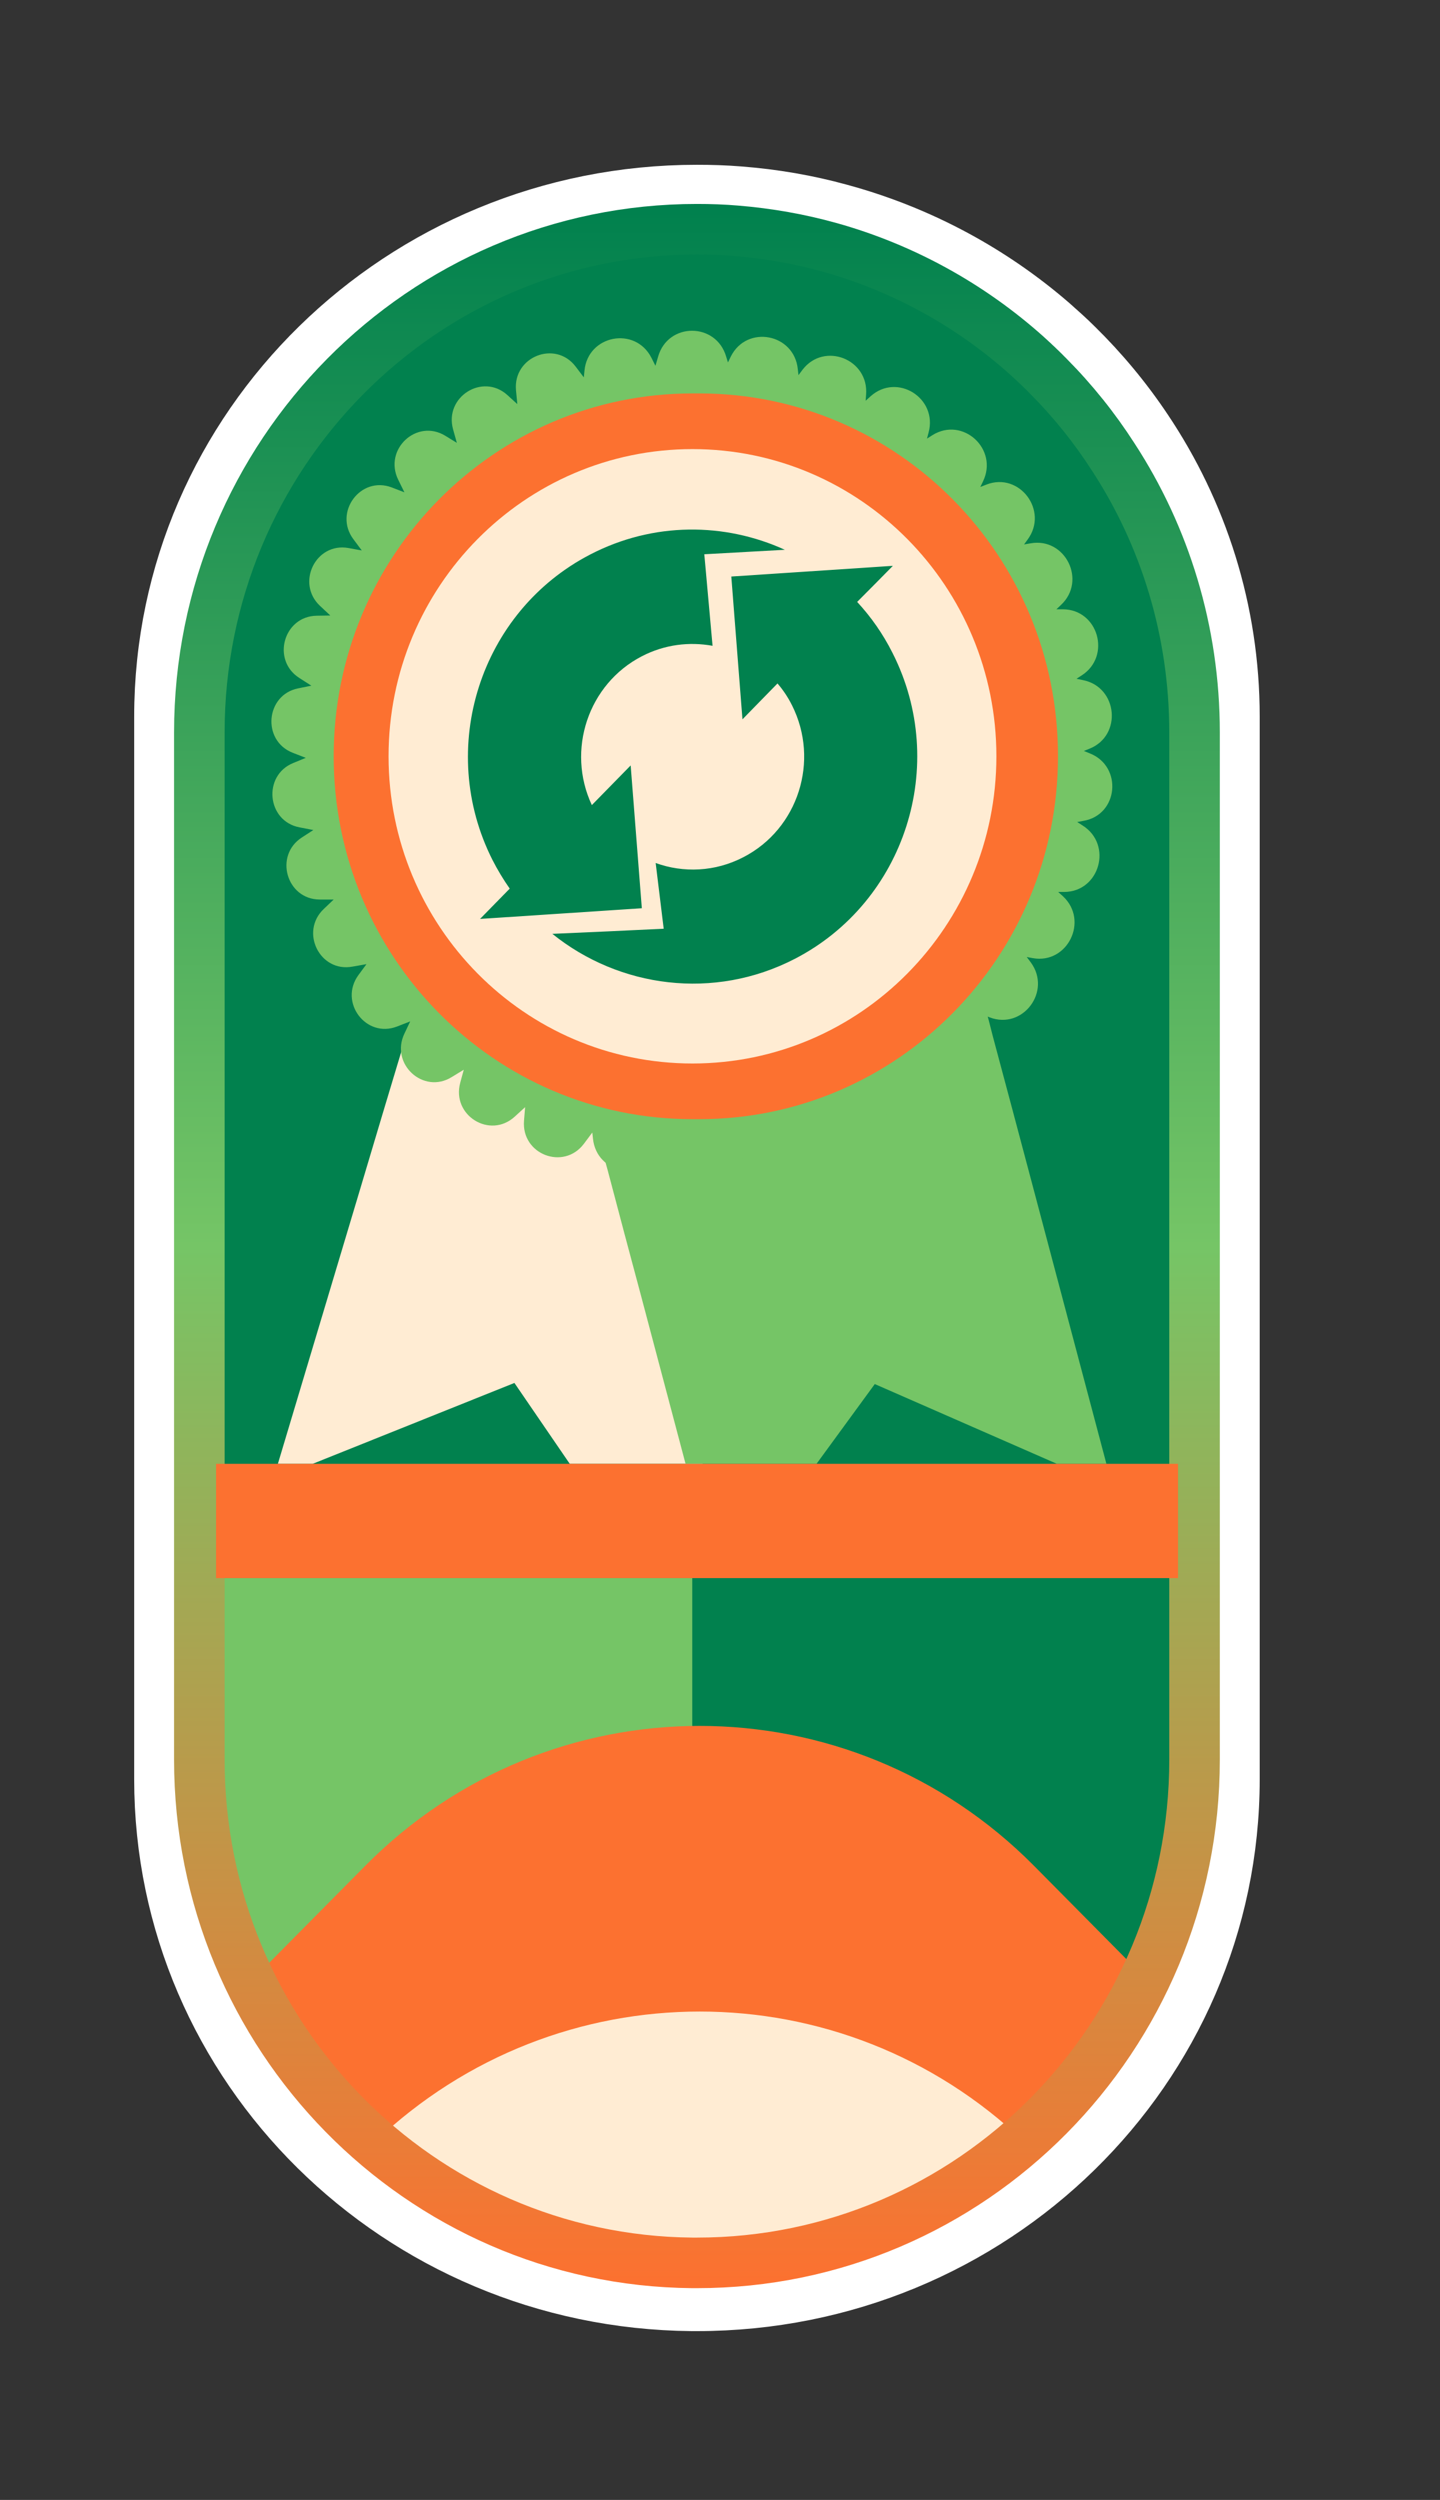
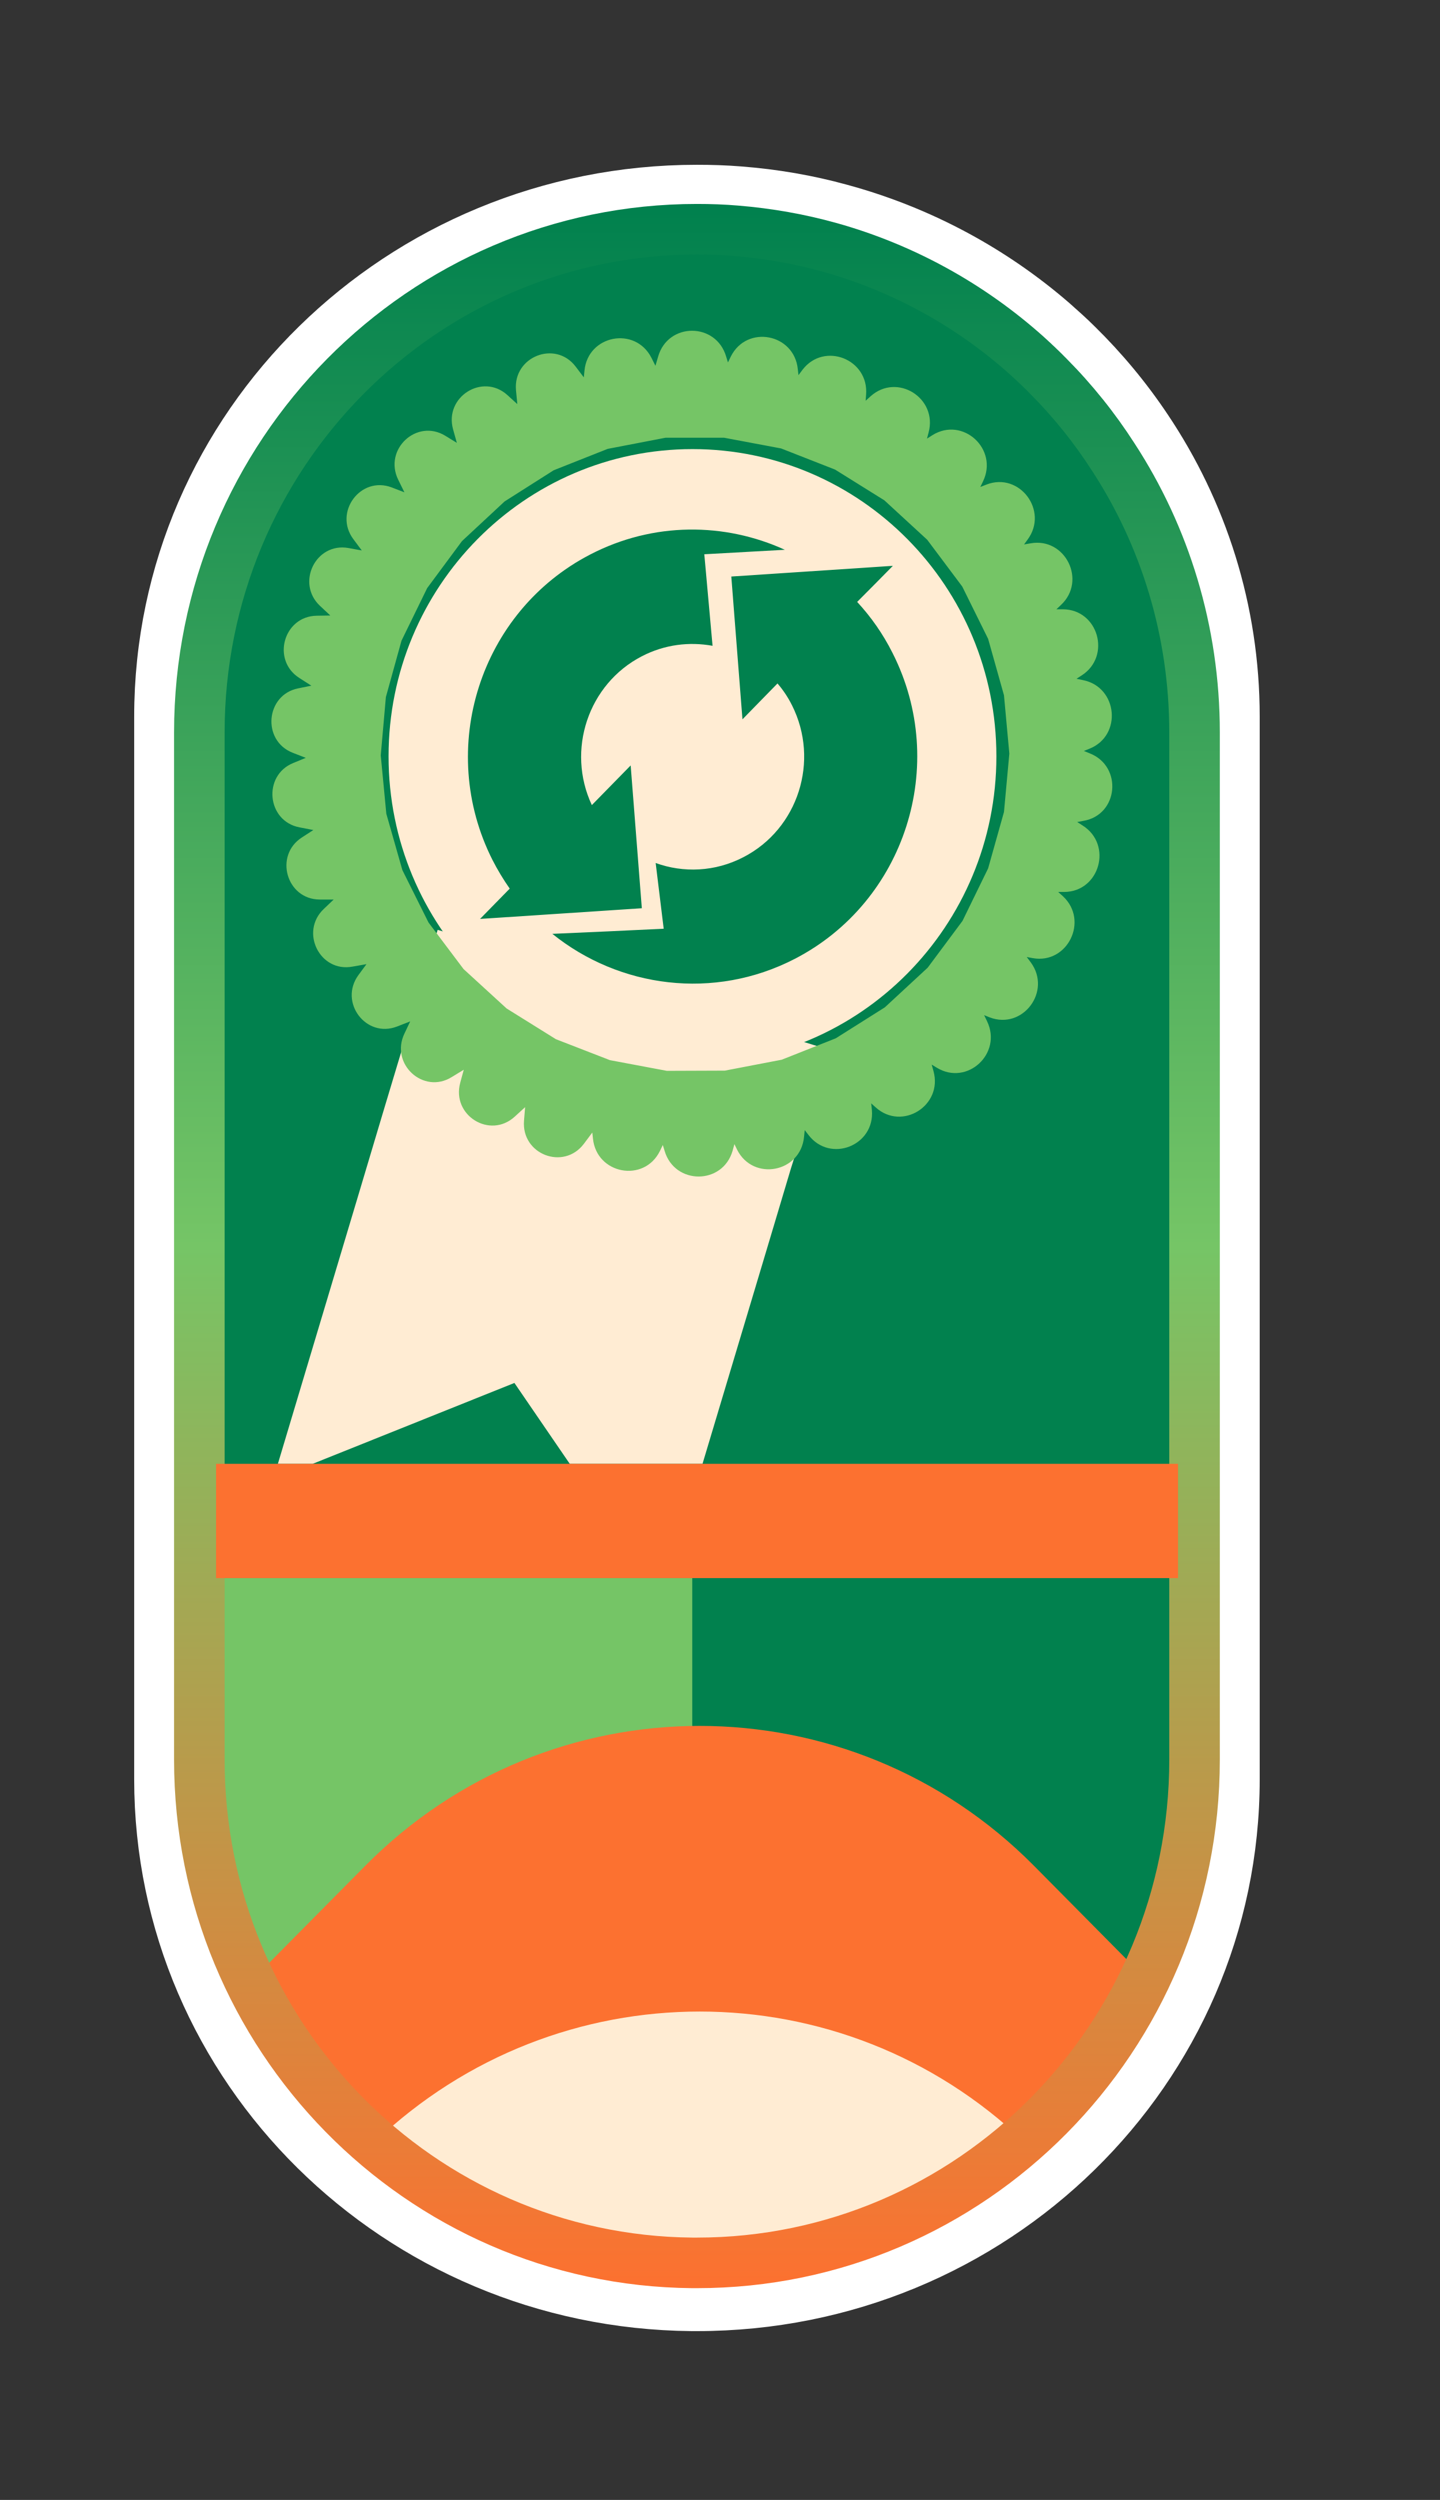
<svg xmlns="http://www.w3.org/2000/svg" width="121" height="210" viewBox="0 0 121 210" fill="none">
  <rect x="0" y="0" width="121" height="210" fill="#333333" stroke="none" />
  <path d="M103.225 60.2V149.463C103.225 173.621 83.237 193.195 58.562 193.195C58.413 193.195 58.281 193.195 58.131 193.195C33.663 192.971 13.9 173.472 13.9 149.463V60.2C13.9 36.042 33.906 16.468 58.562 16.468C59.744 16.468 60.925 16.505 62.087 16.599C64.975 16.823 67.806 17.31 70.506 18.058C77.125 19.855 83.144 23.111 88.15 27.452C88.825 28.051 89.5 28.65 90.138 29.286C92.294 31.401 94.244 33.74 95.931 36.266C100.544 43.134 103.225 51.368 103.225 60.2Z" fill="#FFECD3" />
  <path d="M103.225 60.2V149.463C103.225 173.621 83.237 193.195 58.562 193.195C58.413 193.195 58.281 193.195 58.131 193.195C33.663 192.971 13.9 173.472 13.9 149.463V60.2C13.9 36.042 33.906 16.468 58.562 16.468C59.744 16.468 60.925 16.505 62.087 16.599C64.975 16.823 67.806 17.31 70.506 18.058C77.125 19.855 83.144 23.111 88.15 27.452C88.825 28.051 89.5 28.65 90.138 29.286C92.294 31.401 94.244 33.74 95.931 36.266C100.544 43.134 103.225 51.368 103.225 60.2Z" stroke="white" stroke-width="5.25" stroke-miterlimit="10" />
  <path d="M100.375 61.529V147.816C100.375 171.17 81.644 190.089 58.562 190.089C58.431 190.089 58.3 190.089 58.169 190.089C35.256 189.883 16.75 171.039 16.75 147.816V61.529C16.75 38.175 35.481 19.256 58.562 19.256C59.669 19.256 60.775 19.293 61.862 19.387C64.581 19.611 67.206 20.079 69.756 20.79C75.963 22.531 81.588 25.674 86.275 29.866C86.912 30.446 87.531 31.026 88.131 31.644C90.156 33.684 91.975 35.948 93.55 38.399C97.881 45.043 100.375 52.996 100.375 61.529Z" fill="#01814E" />
  <path d="M58.169 190.089C58.3 190.089 58.431 190.089 58.562 190.089C81.662 190.089 100.375 171.151 100.375 147.816V132.565H58.169V190.089Z" fill="#01814E" />
  <path d="M16.75 132.565V147.816C16.75 171.039 35.256 189.883 58.169 190.089V132.565H16.75Z" fill="#75C566" />
  <path d="M96.4 166.342C95.594 168.026 94.675 169.617 93.662 171.17C90.569 175.886 86.556 179.947 81.888 183.09C75.269 187.525 67.338 190.127 58.788 190.127C50.256 190.127 42.306 187.544 35.688 183.09C31.019 179.965 27.006 175.904 23.913 171.17C22.9 169.636 21.981 168.026 21.175 166.342L30.681 156.742C46.206 141.06 71.369 141.06 86.894 156.742L96.4 166.342Z" fill="#FC7130" />
  <path d="M86.05 179.909C84.737 181.051 83.35 182.117 81.888 183.09C75.269 187.525 67.338 190.126 58.788 190.126C50.256 190.126 42.306 187.544 35.688 183.09C34.225 182.117 32.837 181.051 31.525 179.909C46.844 165.331 70.769 165.331 86.05 179.909Z" fill="#FFECD3" />
  <path d="M69.475 88.121L66.737 97.271L66.438 98.226L64.806 103.69L63.4 108.387L59.031 122.965H47.875L43.225 116.172L26.275 122.965H23.35L30.194 100.116L32.2 93.398L33.888 87.784L34.112 87.054L36.775 78.109L58.188 84.659L69.475 88.121Z" fill="#FFECD3" />
-   <path d="M92.969 122.965H88.806L73.506 116.265L68.612 122.965H57.606L53.837 108.743L52.506 103.765L51.081 98.375L50.875 97.627L48.156 87.391L58.188 84.659L81.138 78.427L83.106 85.8L83.425 87.054L85.037 93.08L86.669 99.218L92.969 122.965Z" fill="#75C566" />
  <path d="M100.375 61.529V147.816C100.375 171.17 81.644 190.089 58.562 190.089C58.431 190.089 58.3 190.089 58.169 190.089C35.256 189.883 16.75 171.039 16.75 147.816V61.529C16.75 38.175 35.481 19.256 58.562 19.256C59.669 19.256 60.775 19.293 61.862 19.387C64.581 19.611 67.206 20.079 69.756 20.79C75.963 22.531 81.588 25.674 86.275 29.866C86.912 30.446 87.531 31.026 88.131 31.644C90.156 33.684 91.975 35.948 93.55 38.399C97.881 45.043 100.375 52.996 100.375 61.529Z" stroke="url(#paint0_linear_1151_8256)" stroke-width="4.248" stroke-miterlimit="10" />
  <path d="M91.581 63.288L91.075 63.082L91.544 62.895C94.319 61.791 93.925 57.712 91 57.132L90.456 57.019L90.888 56.739C93.4 55.129 92.294 51.199 89.312 51.181H88.769L89.144 50.825C91.338 48.785 89.519 45.118 86.594 45.642L86.05 45.735L86.35 45.323C88.131 42.909 85.675 39.635 82.9 40.701L82.375 40.907L82.6 40.439C83.912 37.726 80.912 34.975 78.362 36.547L77.894 36.846L78.025 36.341C78.812 33.441 75.381 31.288 73.15 33.291L72.737 33.665L72.775 33.16C73.019 30.166 69.25 28.687 67.431 31.064L67.094 31.513L67.037 31.008C66.737 28.014 62.763 27.265 61.413 29.941L61.169 30.446L61.019 29.96C60.175 27.059 56.125 27.059 55.3 29.96L55.075 30.727L54.737 30.053C53.369 27.377 49.394 28.145 49.112 31.139L49.056 31.7L48.362 30.783C46.656 28.556 43.112 29.96 43.356 32.767L43.469 33.946L42.625 33.178C40.544 31.307 37.319 33.347 38.069 36.06L38.388 37.202L37.413 36.603C35.013 35.143 32.219 37.745 33.456 40.289L33.981 41.356L32.913 40.944C30.288 39.953 28.019 43.04 29.688 45.286L30.4 46.24L29.275 46.035C26.519 45.548 24.85 48.991 26.894 50.9L27.756 51.705L26.613 51.723C23.819 51.761 22.788 55.466 25.169 56.963L26.163 57.599L25.056 57.824C22.319 58.367 21.981 62.203 24.587 63.232L25.694 63.662L24.644 64.093C22.056 65.141 22.413 68.977 25.169 69.501L26.331 69.725L25.375 70.343C23.012 71.859 24.062 75.545 26.856 75.564H28.038L27.212 76.35C25.169 78.277 26.875 81.721 29.631 81.197L30.794 80.991L30.119 81.908C28.45 84.191 30.756 87.241 33.362 86.231L34.469 85.8L33.981 86.829C32.763 89.374 35.575 91.957 37.956 90.478L38.969 89.861L38.669 90.965C37.938 93.697 41.163 95.7 43.244 93.809L44.125 93.005L44.031 94.146C43.806 96.972 47.35 98.338 49.056 96.092L49.769 95.138L49.825 95.643C50.125 98.637 54.119 99.386 55.45 96.691L55.694 96.186L55.844 96.672C56.688 99.554 60.737 99.554 61.562 96.654L61.712 96.111L61.938 96.579C63.288 99.255 67.281 98.506 67.562 95.494L67.619 94.932L67.938 95.344C69.756 97.721 73.525 96.242 73.263 93.248L73.206 92.687L73.581 93.023C75.794 95.026 79.244 92.874 78.438 89.973L78.287 89.43L78.719 89.692C81.269 91.246 84.25 88.495 82.938 85.781L82.694 85.276L83.162 85.463C85.956 86.53 88.394 83.255 86.612 80.841L86.275 80.392L86.781 80.486C89.706 81.01 91.506 77.342 89.331 75.302L88.919 74.928H89.425C92.406 74.909 93.513 70.961 90.981 69.351L90.513 69.052L91.019 68.958C93.981 68.472 94.356 64.392 91.581 63.288ZM65.688 89.019L60.906 89.936L56.031 89.954L51.25 89.056L46.712 87.297L42.569 84.715L38.95 81.403L36.006 77.492L33.812 73.094L32.462 68.359L31.994 63.456L32.425 58.554L33.737 53.819L35.894 49.403L38.819 45.454L42.4 42.123L46.525 39.504L51.062 37.707L55.919 36.772H60.85L65.631 37.67L70.169 39.447L74.312 42.03L77.912 45.342L80.856 49.272L83.031 53.669L84.362 58.404L84.812 63.307L84.362 68.21L83.031 72.944L80.875 77.361L77.95 81.29L74.35 84.621L70.225 87.222L65.688 89.019Z" fill="#75C566" />
-   <path d="M58.75 33.048C58.656 33.048 58.562 33.048 58.469 33.048C58.375 33.048 58.281 33.048 58.188 33.048C41.538 33.048 28.038 46.69 28.038 63.532C28.038 80.373 41.538 94.015 58.188 94.015C58.281 94.015 58.375 94.015 58.469 94.015C58.562 94.015 58.656 94.015 58.75 94.015C75.4 94.015 88.9 80.373 88.9 63.532C88.919 46.69 75.419 33.048 58.75 33.048Z" fill="#FC7130" />
  <path d="M58.188 89.337C72.291 89.337 83.725 77.783 83.725 63.531C83.725 49.279 72.291 37.726 58.188 37.726C44.084 37.726 32.65 49.279 32.65 63.531C32.65 77.783 44.084 89.337 58.188 89.337Z" fill="#FFECD3" />
  <path d="M75.025 47.532C70.506 47.831 65.969 48.13 61.45 48.43C61.769 52.434 62.069 56.439 62.388 60.425C63.362 59.414 64.356 58.423 65.331 57.412C65.8 57.955 66.213 58.572 66.55 59.246C68.894 63.906 67.075 69.632 62.462 72.008C60.081 73.244 57.419 73.337 55.094 72.495C55.319 74.329 55.544 76.182 55.769 78.016C52.656 78.165 49.525 78.315 46.413 78.446C52.038 82.975 59.987 84.06 66.794 80.542C76.056 75.751 79.75 64.243 75.006 54.867C74.2 53.258 73.188 51.817 72.025 50.563C73.019 49.571 74.031 48.542 75.025 47.532Z" fill="#01814E" />
  <path d="M53.931 76.294C53.612 72.289 53.312 68.285 52.994 64.299C51.906 65.403 50.819 66.525 49.731 67.63C47.575 63.026 49.413 57.468 53.931 55.129C55.844 54.137 57.925 53.894 59.875 54.25L59.181 46.559L65.95 46.184C60.906 43.883 54.906 43.826 49.6 46.577C40.338 51.368 36.644 62.876 41.388 72.252C41.819 73.094 42.306 73.898 42.831 74.647C42.006 75.489 41.163 76.35 40.338 77.192C44.875 76.893 49.394 76.593 53.931 76.294Z" fill="#01814E" />
  <path d="M98.987 122.965H18.156V132.565H98.987V122.965Z" fill="#FC7130" />
  <defs>
    <linearGradient id="paint0_linear_1151_8256" x1="58.562" y1="17.668" x2="58.562" y2="191.692" gradientUnits="userSpaceOnUse">
      <stop stop-color="#01814E" />
      <stop offset="0.5" stop-color="#75C566" />
      <stop offset="1" stop-color="#FC7130" />
    </linearGradient>
  </defs>
</svg>